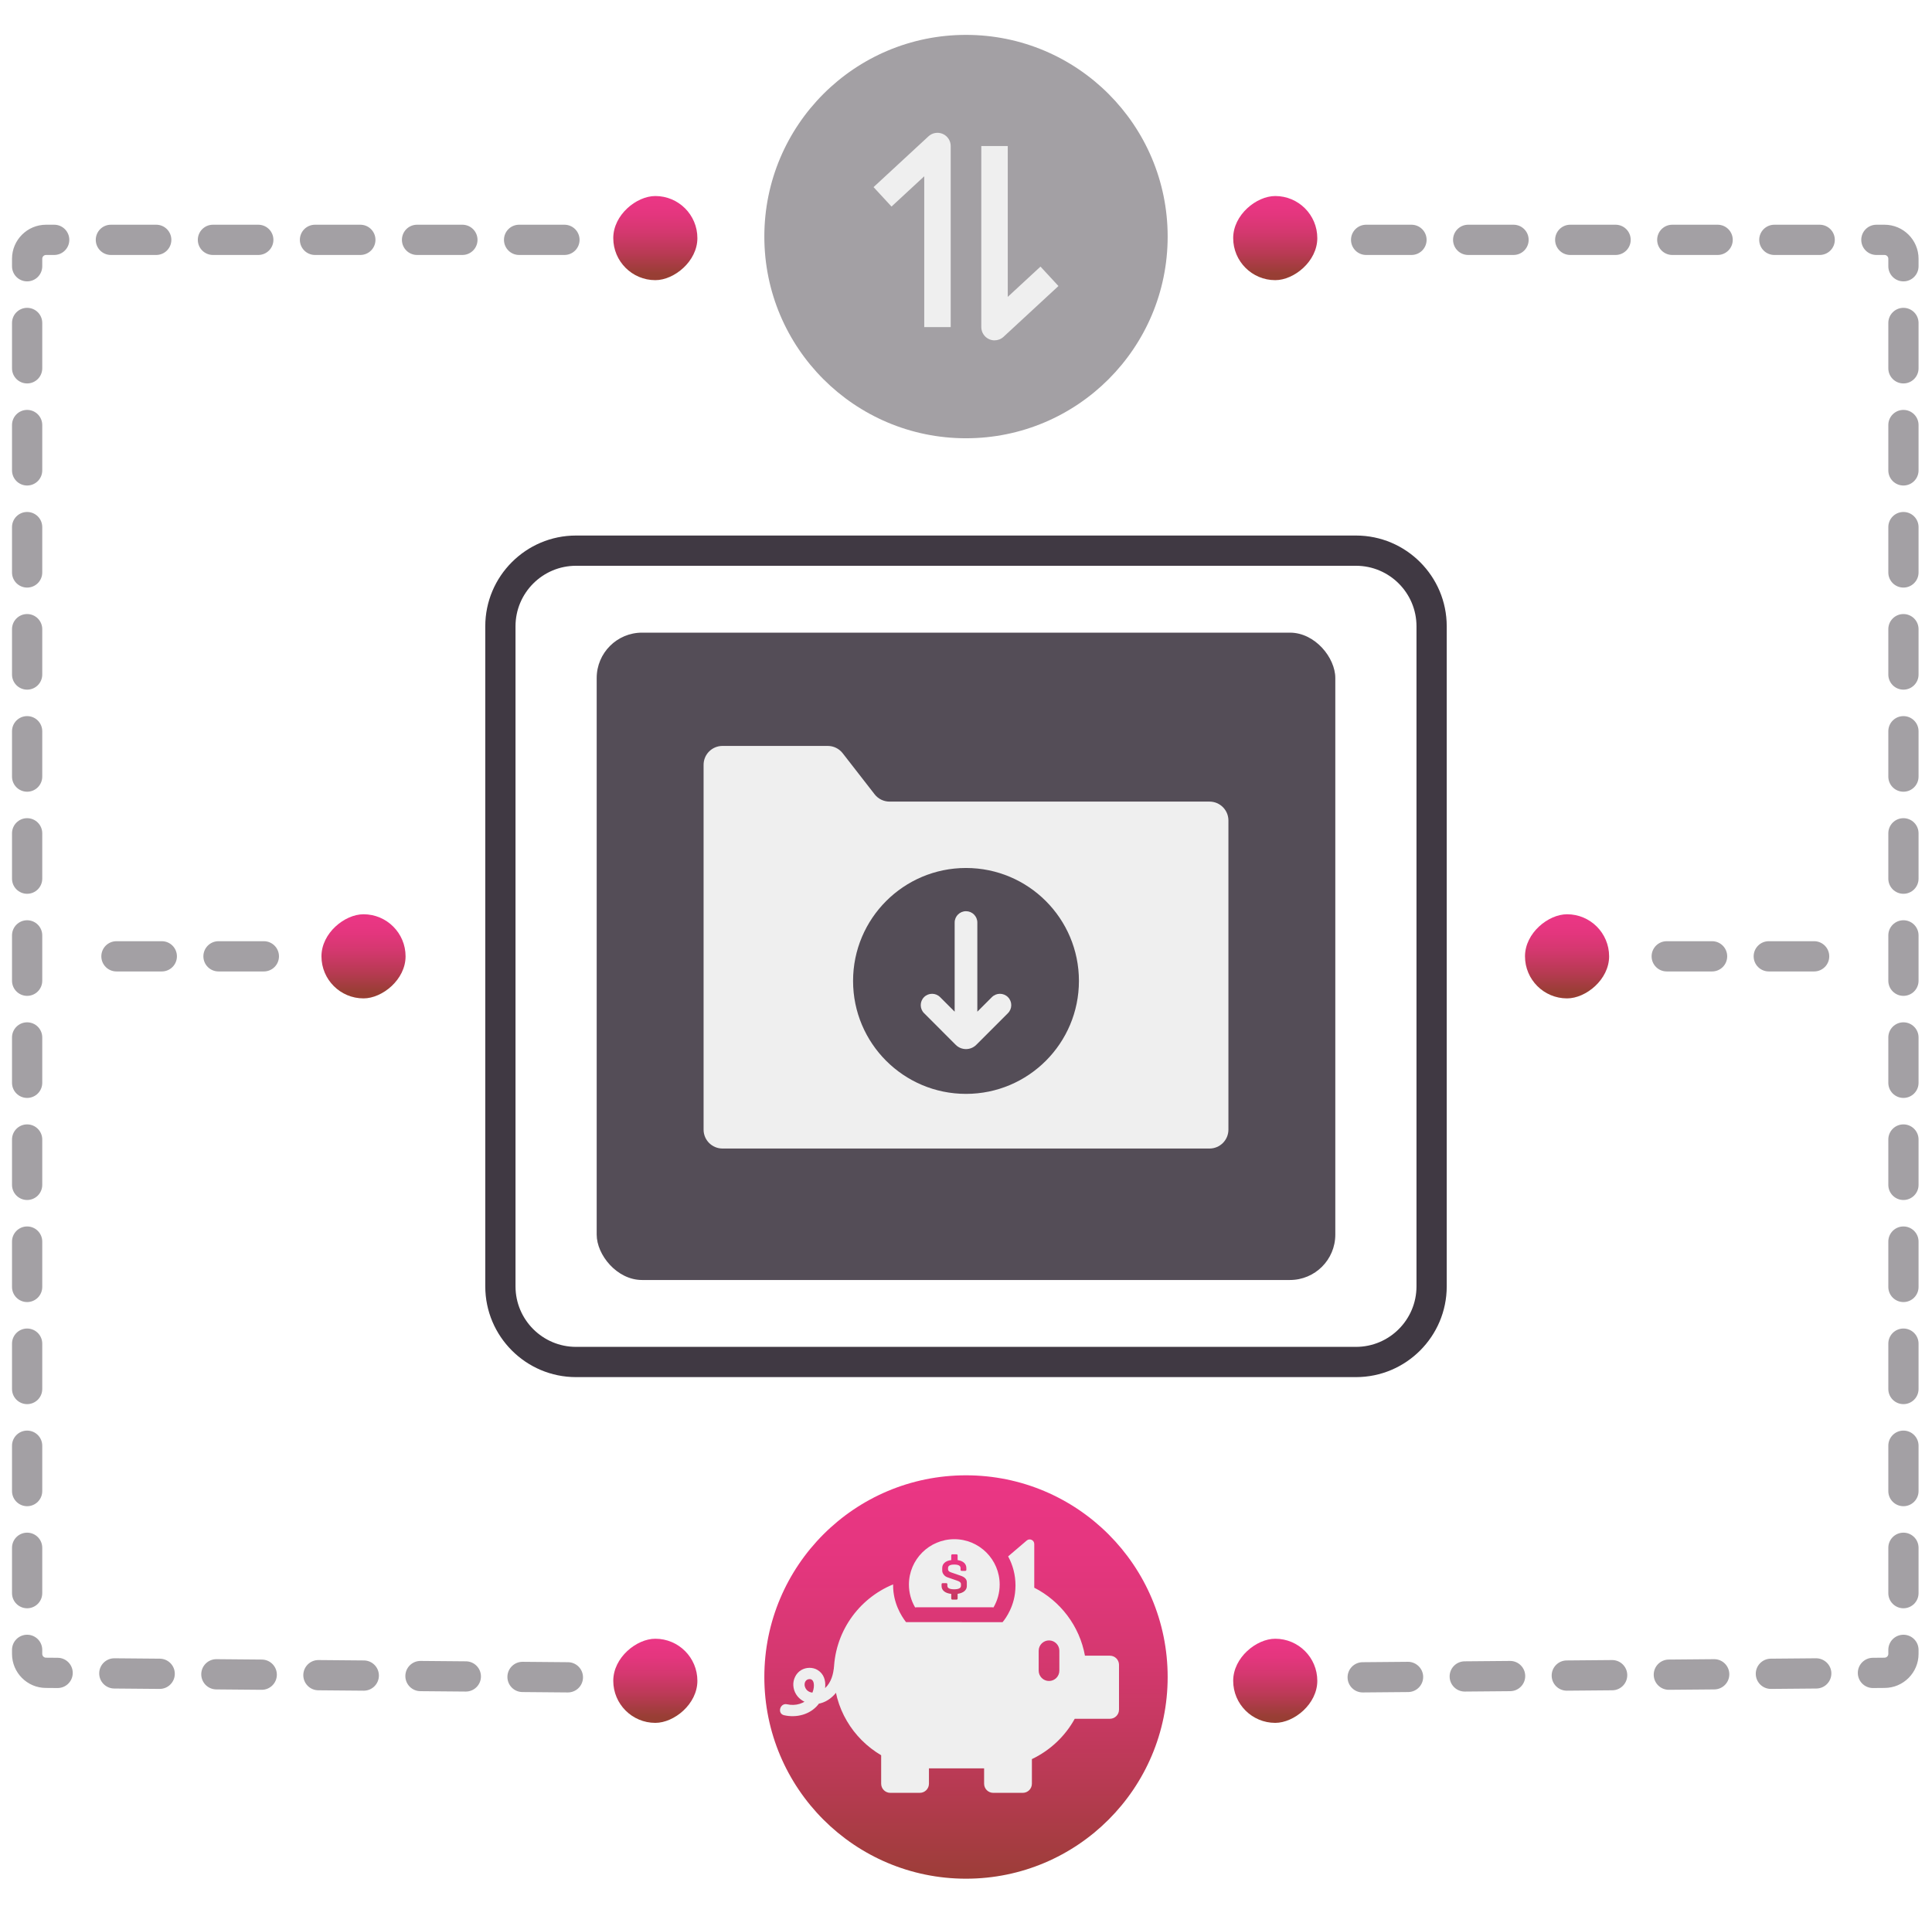
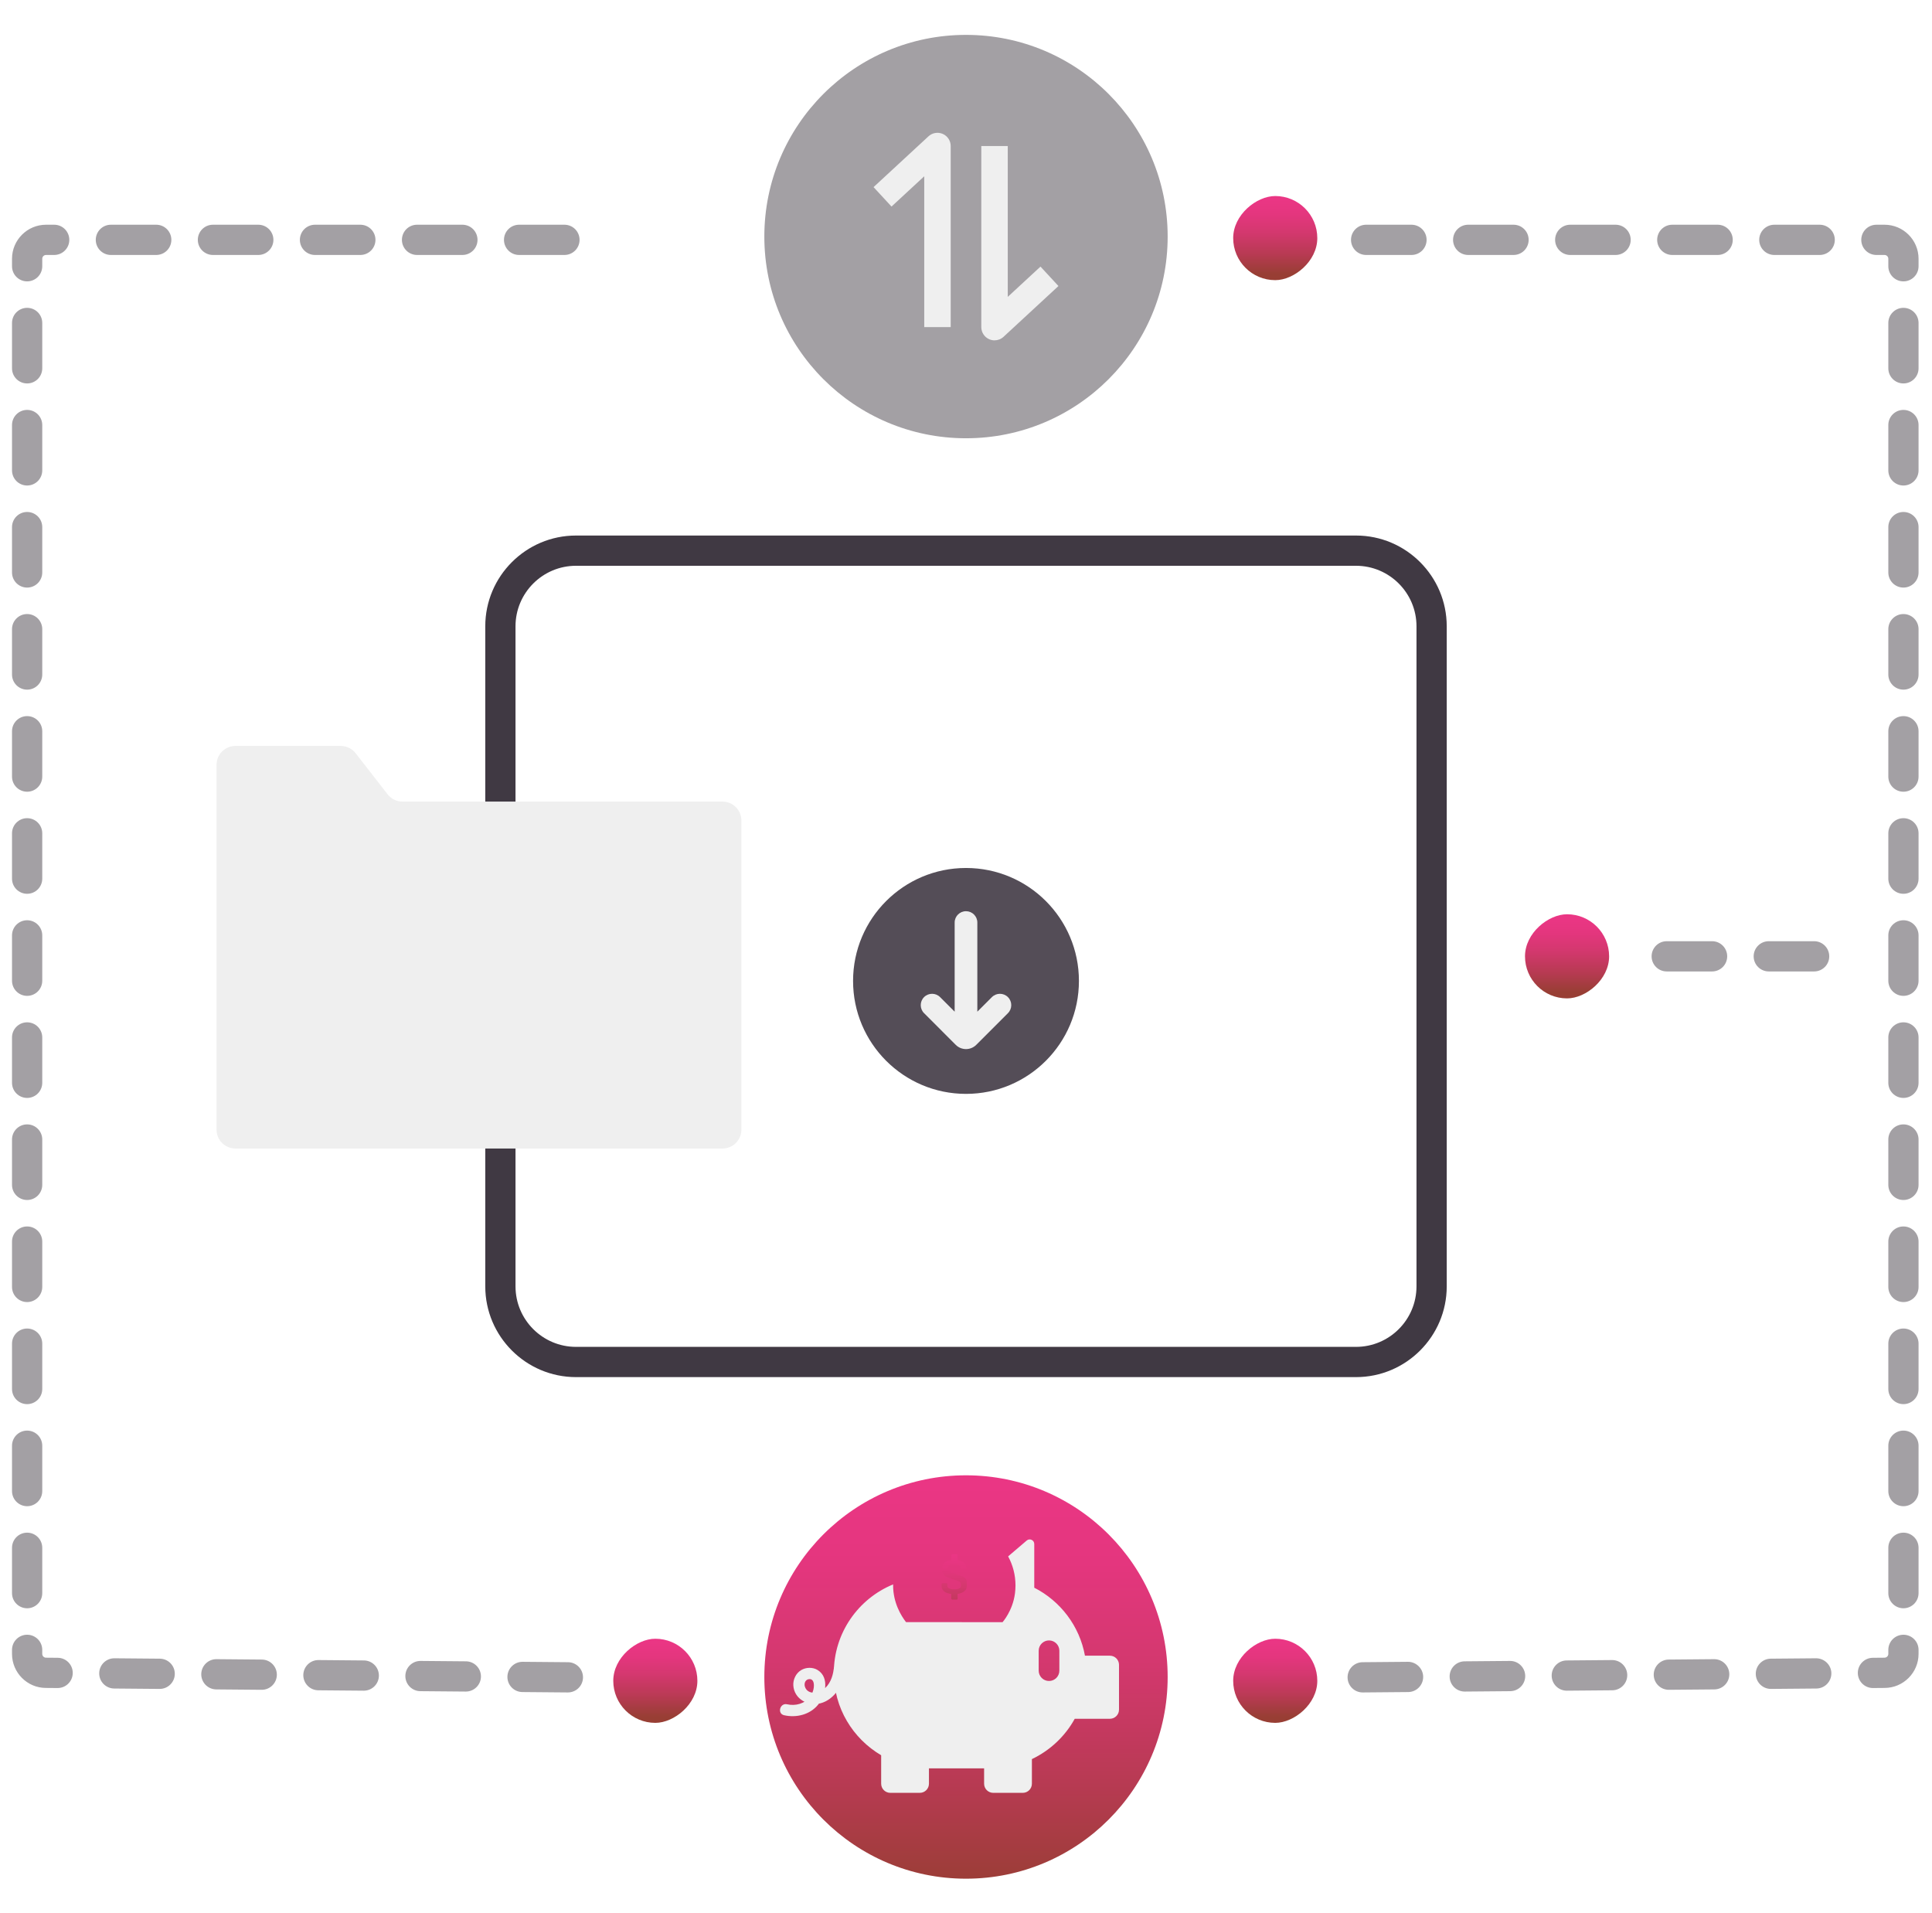
<svg xmlns="http://www.w3.org/2000/svg" xmlns:xlink="http://www.w3.org/1999/xlink" viewBox="0 0 511.151 505.947">
  <defs>
    <linearGradient id="d" x1="255.575" y1="-352.057" x2="255.575" y2="-229.039" gradientTransform="translate(511.151 742.315) rotate(-180) scale(1 -1)" gradientUnits="userSpaceOnUse">
      <stop offset=".02" stop-color="#ea3684" />
      <stop offset=".188" stop-color="#e4367e" />
      <stop offset=".409" stop-color="#d3386e" />
      <stop offset=".659" stop-color="#b83a53" />
      <stop offset=".897" stop-color="#983e34" />
    </linearGradient>
    <linearGradient id="e" x1="252.454" y1="410.888" x2="252.454" y2="432.662" gradientUnits="userSpaceOnUse">
      <stop offset=".02" stop-color="#ea3684" />
      <stop offset=".189" stop-color="#e4367e" />
      <stop offset=".408" stop-color="#d4386e" />
      <stop offset=".652" stop-color="#b93a54" />
      <stop offset=".897" stop-color="#983e34" />
    </linearGradient>
    <linearGradient id="h" x1="391.12" y1="-631.766" x2="368.865" y2="-631.766" gradientTransform="translate(-207.256 -187.149) scale(1 -1)" xlink:href="#d" />
    <linearGradient id="i" x1="772.755" y1="-631.766" x2="750.5" y2="-631.766" gradientTransform="translate(-588.891 -568.784) scale(1 -1)" xlink:href="#d" />
    <linearGradient id="j" x1="582.763" y1="-554.56" x2="560.508" y2="-554.56" gradientTransform="translate(-476.105 -301.586) scale(1 -1)" xlink:href="#d" />
    <linearGradient id="k" x1="391.12" y1="-330.318" x2="368.865" y2="-330.318" gradientTransform="translate(-43.245 774.934)" xlink:href="#d" />
    <linearGradient id="l" x1="772.755" y1="-330.318" x2="750.5" y2="-330.318" gradientTransform="translate(-424.88 393.299)" xlink:href="#d" />
    <linearGradient id="m" x1="582.763" y1="-253.112" x2="560.508" y2="-253.112" gradientTransform="translate(-157.682 506.085)" xlink:href="#d" />
  </defs>
  <g id="a">
    <path d="M358.762,141.664H152.389c-13.234,0-24,10.767-24,24v174.619c0,13.233,10.766,24,24,24h206.373c13.233,0,24-10.767,24-24V165.664c0-13.233-10.767-24-24-24Zm16,198.619c0,8.822-7.178,16-16,16H152.389c-8.822,0-16-7.178-16-16V165.664c0-8.822,7.178-16,16-16h206.373c8.822,0,16,7.178,16,16v174.619Z" style="fill:#403943;" />
-     <rect x="157.867" y="167.352" width="195.417" height="171.242" rx="12" ry="12" style="fill:#544d57;" />
  </g>
  <g id="b">
-     <path d="M191.148,303.817h128.856c2.761,0,5-2.239,5-5v-81.773c0-2.761-2.239-5-5-5h-84.657c-1.543,0-2.999-.712-3.947-1.93l-8.452-10.867c-.947-1.218-2.404-1.93-3.947-1.93h-27.853c-2.761,0-5,2.239-5,5v96.5c0,2.761,2.239,5,5,5Z" style="fill:#efefef;" />
+     <path d="M191.148,303.817c2.761,0,5-2.239,5-5v-81.773c0-2.761-2.239-5-5-5h-84.657c-1.543,0-2.999-.712-3.947-1.93l-8.452-10.867c-.947-1.218-2.404-1.93-3.947-1.93h-27.853c-2.761,0-5,2.239-5,5v96.5c0,2.761,2.239,5,5,5Z" style="fill:#efefef;" />
    <circle cx="255.575" cy="259.482" r="29.878" style="fill:#544d57;" />
    <path d="M266.671,263.765c-1.172-1.172-3.07-1.172-4.242,0l-3.854,3.853v-23.581c0-1.657-1.343-3-3-3s-3,1.343-3,3v23.581l-3.853-3.853c-1.172-1.172-3.07-1.172-4.242,0-1.172,1.171-1.172,3.07,0,4.242l8.383,8.384c.747,.748,1.729,1.122,2.712,1.122s1.965-.374,2.712-1.122l8.384-8.384c1.172-1.171,1.172-3.071,0-4.242Z" style="fill:#efefef;" />
  </g>
  <g id="c">
    <circle cx="255.575" cy="443.612" r="53.354" style="fill:url(#d);" />
    <g>
      <path d="M293.643,437.971h-6.596c-1.433-7.876-6.508-14.461-13.411-17.983v-11.562c0-1.028-1.214-1.586-1.991-.919l-4.922,4.2c1.247,2.286,1.947,4.901,1.947,7.679,0,.708-.048,1.415-.138,2.116-.59,4.607-3.286,7.609-3.286,7.609l-25.541-.022c-1.28-1.641-3.413-5.11-3.413-9.702,0-.088,0-.186,.011-.273-9.21,3.774-15.697,12.82-15.697,23.398,0,9.298,5.043,17.403,12.525,21.801v7.526c0,1.335,1.082,2.417,2.417,2.417h7.81c1.335,0,2.417-1.082,2.417-2.417v-4.058h14.592v4.058c0,1.335,1.082,2.417,2.417,2.417h7.81c1.335,0,2.417-1.082,2.417-2.417v-6.508c4.802-2.286,8.784-6.027,11.332-10.665h9.298c1.335,0,2.417-1.082,2.417-2.417v-11.857c0-1.335-1.082-2.417-2.417-2.417Zm-13.367,3.96c0,1.51-1.225,2.735-2.735,2.735s-2.735-1.225-2.735-2.735v-5.261c0-1.51,1.225-2.735,2.735-2.735s2.735,1.225,2.735,2.735v5.261Z" style="fill:#efefef;" />
-       <path d="M264.487,419.162c0,2.198-.6,4.263-1.638,6.044-.132-.031-.275-.041-.417-.041h-19.901c-.142,0-.285,.01-.417,.041-1.038-1.781-1.638-3.846-1.638-6.044,0-6.624,5.392-12.006,12.006-12.006,6.624,0,12.006,5.382,12.006,12.006Z" style="fill:#efefef;" />
      <path d="M254.208,416.83l-2.646-.917c-.493-.165-.74-.435-.74-.812v-.3c0-.623,.546-.934,1.64-.934,1.116,0,1.676,.311,1.676,.934v.424c0,.211,.099,.317,.299,.317h.917c.212,0,.317-.107,.317-.317v-.424c0-.563-.2-1.031-.6-1.402s-.97-.608-1.711-.714v-1.182c0-.235-.105-.353-.317-.353h-1.041c-.223,0-.334,.118-.334,.353v1.182c-.764,.093-1.353,.326-1.764,.697-.412,.37-.618,.843-.618,1.419v.653c0,.377,.13,.732,.389,1.067,.258,.334,.588,.573,.987,.714l2.645,.917c.624,.212,.935,.494,.935,.847v.476c0,.624-.6,.935-1.799,.935s-1.799-.311-1.799-.935v-.371c0-.211-.099-.317-.299-.317h-.935c-.2,0-.299,.107-.299,.317v.441c0,.565,.22,1.03,.661,1.393,.441,.365,1.072,.595,1.896,.688v1.164c0,.235,.111,.353,.334,.353h1.041c.212,0,.317-.118,.317-.353v-1.181c.764-.107,1.361-.342,1.791-.706,.429-.363,.643-.817,.643-1.358v-.987c0-.787-.529-1.364-1.587-1.728Z" style="fill:url(#e);" />
    </g>
    <path d="M220.57,441.566c-.255,2.049-1.069,4.203-2.838,5.427-1.345,.931-3.722,1.277-4.632-.458-.296-.565-.33-1.344,.068-1.872,.352-.467,1.01-.601,1.447-.421,.736,.303,.772,1.443,.69,2.154-.1,.869-.471,1.736-.995,2.434-1.393,1.856-3.869,2.503-6.07,1.999-1.879-.431-2.682,2.461-.798,2.893,3.238,.742,6.831-.135,8.988-2.77,1.967-2.403,3.106-7.159-.063-9.16-1.321-.834-3.12-.789-4.443,.018-1.363,.833-2.139,2.491-2.032,4.07,.242,3.581,3.94,5.557,7.223,4.675,1.895-.509,3.415-1.796,4.529-3.373,1.203-1.702,1.672-3.579,1.926-5.615,.1-.805-.761-1.5-1.5-1.5-.894,0-1.399,.692-1.5,1.5h0Z" style="fill:#efefef;" />
  </g>
  <g id="f">
    <circle cx="255.575" cy="62.58" r="53.354" style="fill:#a3a0a4;" />
    <path d="M249.429,35.423c-1.274-.556-2.758-.307-3.778,.637l-14.535,13.438,4.752,5.14,8.659-8.006v39.9h7V38.629c0-1.391-.823-2.649-2.098-3.207Z" style="fill:#efefef;" />
    <path d="M275.284,70.523l-8.66,8.006V38.629h-7v47.902c0,1.391,.823,2.649,2.098,3.207,.451,.197,.928,.293,1.401,.293,.864,0,1.717-.32,2.377-.93l14.536-13.438-4.752-5.14Z" style="fill:#efefef;" />
  </g>
  <g id="g">
    <path d="M150.245,447.697h-.035l-12-.104c-2.209-.02-3.984-1.825-3.965-4.034,.019-2.197,1.807-3.966,4-3.966h.035l12,.104c2.209,.02,3.984,1.825,3.965,4.034-.019,2.197-1.807,3.966-4,3.966Zm-26.999-.233h-.036l-12-.104c-2.209-.02-3.984-1.825-3.965-4.034,.019-2.197,1.807-3.966,4-3.966h.035l12,.104c2.209,.02,3.984,1.825,3.965,4.034-.019,2.197-1.807,3.966-3.999,3.966Zm-26.999-.233h-.036l-12-.104c-2.209-.02-3.984-1.826-3.965-4.035,.019-2.197,1.807-3.965,4-3.965h.035l12,.104c2.209,.02,3.984,1.826,3.965,4.035-.02,2.196-1.807,3.965-3.999,3.965Zm-27-.233h-.035l-12-.104c-2.209-.02-3.984-1.826-3.965-4.035,.02-2.196,1.807-3.965,3.999-3.965h.036l12,.104c2.209,.02,3.984,1.826,3.965,4.035-.019,2.197-1.807,3.965-4,3.965Zm-26.999-.234h-.035l-12-.104c-2.209-.02-3.984-1.825-3.965-4.034,.019-2.197,1.807-3.966,3.999-3.966h.036l12,.104c2.209,.02,3.984,1.825,3.965,4.034-.019,2.197-1.807,3.966-4,3.966Zm-26.999-.233h-.035l-3.069-.026c-4.928,0-8.966-4.037-8.966-9v-1.073c0-2.209,1.791-4,4-4s4,1.791,4,4v1.073c0,.552,.449,1,1,1l3.104,.026c2.209,.02,3.985,1.825,3.966,4.034-.019,2.197-1.806,3.966-3.999,3.966Zm-8.07-21.1c-2.209,0-4-1.791-4-4v-12c0-2.209,1.791-4,4-4s4,1.791,4,4v12c0,2.209-1.791,4-4,4Zm0-27c-2.209,0-4-1.791-4-4v-12c0-2.209,1.791-4,4-4s4,1.791,4,4v12c0,2.209-1.791,4-4,4Zm0-27c-2.209,0-4-1.791-4-4v-12c0-2.209,1.791-4,4-4s4,1.791,4,4v12c0,2.209-1.791,4-4,4Zm0-27c-2.209,0-4-1.791-4-4v-12c0-2.209,1.791-4,4-4s4,1.791,4,4v12c0,2.209-1.791,4-4,4Zm0-27c-2.209,0-4-1.791-4-4v-12c0-2.209,1.791-4,4-4s4,1.791,4,4v12c0,2.209-1.791,4-4,4Zm0-27c-2.209,0-4-1.791-4-4v-12c0-2.209,1.791-4,4-4s4,1.791,4,4v12c0,2.209-1.791,4-4,4Zm0-27c-2.209,0-4-1.791-4-4v-12c0-2.209,1.791-4,4-4s4,1.791,4,4v12c0,2.209-1.791,4-4,4Zm0-27c-2.209,0-4-1.791-4-4v-12c0-2.209,1.791-4,4-4s4,1.791,4,4v12c0,2.209-1.791,4-4,4Zm0-27c-2.209,0-4-1.791-4-4v-12c0-2.209,1.791-4,4-4s4,1.791,4,4v12c0,2.209-1.791,4-4,4Zm0-27c-2.209,0-4-1.791-4-4v-12c0-2.209,1.791-4,4-4s4,1.791,4,4v12c0,2.209-1.791,4-4,4Zm0-27c-2.209,0-4-1.791-4-4v-12c0-2.209,1.791-4,4-4s4,1.791,4,4v12c0,2.209-1.791,4-4,4Zm0-27c-2.209,0-4-1.791-4-4v-12c0-2.209,1.791-4,4-4s4,1.791,4,4v12c0,2.209-1.791,4-4,4Zm0-27c-2.209,0-4-1.791-4-4v-12c0-2.209,1.791-4,4-4s4,1.791,4,4v12c0,2.209-1.791,4-4,4Zm0-27c-2.209,0-4-1.791-4-4v-1.985c0-4.962,4.038-9,9-9h2.158c2.209,0,4,1.791,4,4s-1.791,4-4,4h-2.158c-.551,0-1,.449-1,1v1.985c0,2.209-1.791,4-4,4Zm142.158-6.985h-12c-2.209,0-4-1.791-4-4s1.791-4,4-4h12c2.209,0,4,1.791,4,4s-1.791,4-4,4Zm-27,0h-12c-2.209,0-4-1.791-4-4s1.791-4,4-4h12c2.209,0,4,1.791,4,4s-1.791,4-4,4Zm-27,0h-12c-2.209,0-4-1.791-4-4s1.791-4,4-4h12c2.209,0,4,1.791,4,4s-1.791,4-4,4Zm-27,0h-12c-2.209,0-4-1.791-4-4s1.791-4,4-4h12c2.209,0,4,1.791,4,4s-1.791,4-4,4Zm-27,0h-12c-2.209,0-4-1.791-4-4s1.791-4,4-4h12c2.209,0,4,1.791,4,4s-1.791,4-4,4Z" style="fill:#a3a0a4;" />
-     <path d="M69.808,256.974h-12c-2.209,0-4-1.791-4-4s1.791-4,4-4h12c2.209,0,4,1.791,4,4s-1.791,4-4,4Zm-27,0h-12c-2.209,0-4-1.791-4-4s1.791-4,4-4h12c2.209,0,4,1.791,4,4s-1.791,4-4,4Z" style="fill:#a3a0a4;" />
    <rect x="162.254" y="433.489" width="22.254" height="22.254" rx="11.127" ry="11.127" transform="translate(-271.235 617.998) rotate(-90)" style="fill:url(#h);" />
-     <rect x="162.254" y="51.854" width="22.254" height="22.254" rx="11.127" ry="11.127" transform="translate(110.4 236.363) rotate(-90)" style="fill:url(#i);" />
-     <rect x="85.048" y="241.846" width="22.254" height="22.254" rx="11.127" ry="11.127" transform="translate(-156.798 349.149) rotate(-90)" style="fill:url(#j);" />
    <path d="M360.528,447.697c-2.192,0-3.979-1.769-3.999-3.966-.019-2.209,1.757-4.015,3.966-4.034l12-.104c2.163-.014,4.015,1.757,4.034,3.966,.019,2.209-1.757,4.015-3.966,4.034l-12,.104h-.035Zm26.999-.233c-2.192,0-3.979-1.769-3.999-3.966-.019-2.209,1.757-4.015,3.966-4.034l12-.104h.035c2.192,0,3.979,1.769,3.999,3.966,.019,2.209-1.757,4.015-3.966,4.034l-12,.104h-.035Zm26.999-.233c-2.192,0-3.979-1.768-3.999-3.965-.02-2.209,1.756-4.016,3.965-4.035l11.999-.104h.036c2.192,0,3.979,1.768,3.999,3.965,.02,2.209-1.756,4.016-3.965,4.035l-11.999,.104h-.036Zm26.999-.233c-2.192,0-3.979-1.768-3.999-3.965-.02-2.209,1.756-4.016,3.965-4.035l11.999-.104h.036c2.192,0,3.979,1.768,3.999,3.965,.02,2.209-1.756,4.016-3.965,4.035l-11.999,.104h-.036Zm26.999-.234c-2.192,0-3.979-1.769-3.999-3.966-.019-2.209,1.757-4.015,3.966-4.034l11.999-.104c2.169,.003,4.015,1.757,4.034,3.966,.019,2.209-1.757,4.015-3.966,4.034l-11.999,.104h-.035Zm26.999-.233c-2.193,0-3.98-1.769-3.999-3.966-.019-2.209,1.757-4.015,3.966-4.034l3.069-.026c.586,0,1.034-.448,1.034-1v-1.073c0-2.209,1.791-4,4-4s4,1.791,4,4v1.073c0,4.963-4.037,9-9,9l-3.035,.026h-.035Zm8.07-21.1c-2.209,0-4-1.791-4-4v-12c0-2.209,1.791-4,4-4s4,1.791,4,4v12c0,2.209-1.791,4-4,4Zm0-27c-2.209,0-4-1.791-4-4v-12c0-2.209,1.791-4,4-4s4,1.791,4,4v12c0,2.209-1.791,4-4,4Zm0-27c-2.209,0-4-1.791-4-4v-12c0-2.209,1.791-4,4-4s4,1.791,4,4v12c0,2.209-1.791,4-4,4Zm0-27c-2.209,0-4-1.791-4-4v-12c0-2.209,1.791-4,4-4s4,1.791,4,4v12c0,2.209-1.791,4-4,4Zm0-27c-2.209,0-4-1.791-4-4v-12c0-2.209,1.791-4,4-4s4,1.791,4,4v12c0,2.209-1.791,4-4,4Zm0-27c-2.209,0-4-1.791-4-4v-12c0-2.209,1.791-4,4-4s4,1.791,4,4v12c0,2.209-1.791,4-4,4Zm0-27c-2.209,0-4-1.791-4-4v-12c0-2.209,1.791-4,4-4s4,1.791,4,4v12c0,2.209-1.791,4-4,4Zm0-27c-2.209,0-4-1.791-4-4v-12c0-2.209,1.791-4,4-4s4,1.791,4,4v12c0,2.209-1.791,4-4,4Zm0-27c-2.209,0-4-1.791-4-4v-12c0-2.209,1.791-4,4-4s4,1.791,4,4v12c0,2.209-1.791,4-4,4Zm0-27c-2.209,0-4-1.791-4-4v-12c0-2.209,1.791-4,4-4s4,1.791,4,4v12c0,2.209-1.791,4-4,4Zm0-27c-2.209,0-4-1.791-4-4v-12c0-2.209,1.791-4,4-4s4,1.791,4,4v12c0,2.209-1.791,4-4,4Zm0-27c-2.209,0-4-1.791-4-4v-12c0-2.209,1.791-4,4-4s4,1.791,4,4v12c0,2.209-1.791,4-4,4Zm0-27c-2.209,0-4-1.791-4-4v-12c0-2.209,1.791-4,4-4s4,1.791,4,4v12c0,2.209-1.791,4-4,4Zm0-27c-2.209,0-4-1.791-4-4v-1.985c0-.551-.448-1-1-1h-2.157c-2.209,0-4-1.791-4-4s1.791-4,4-4h2.157c4.963,0,9,4.038,9,9v1.985c0,2.209-1.791,4-4,4Zm-22.157-6.985h-12c-2.209,0-4-1.791-4-4s1.791-4,4-4h12c2.209,0,4,1.791,4,4s-1.791,4-4,4Zm-27,0h-12c-2.209,0-4-1.791-4-4s1.791-4,4-4h12c2.209,0,4,1.791,4,4s-1.791,4-4,4Zm-27,0h-12c-2.209,0-4-1.791-4-4s1.791-4,4-4h12c2.209,0,4,1.791,4,4s-1.791,4-4,4Zm-27,0h-12c-2.209,0-4-1.791-4-4s1.791-4,4-4h12c2.209,0,4,1.791,4,4s-1.791,4-4,4Zm-27,0h-12c-2.209,0-4-1.791-4-4s1.791-4,4-4h12c2.209,0,4,1.791,4,4s-1.791,4-4,4Z" style="fill:#a3a0a4;" />
    <path d="M479.966,256.974h-12c-2.209,0-4-1.791-4-4s1.791-4,4-4h12c2.209,0,4,1.791,4,4s-1.791,4-4,4Zm-27,0h-12c-2.209,0-4-1.791-4-4s1.791-4,4-4h12c2.209,0,4,1.791,4,4s-1.791,4-4,4Z" style="fill:#a3a0a4;" />
    <rect x="326.265" y="433.489" width="22.254" height="22.254" rx="11.127" ry="11.127" transform="translate(-107.224 782.009) rotate(-90)" style="fill:url(#k);" />
    <rect x="326.265" y="51.854" width="22.254" height="22.254" rx="11.127" ry="11.127" transform="translate(274.411 400.374) rotate(-90)" style="fill:url(#l);" />
    <rect x="403.471" y="241.846" width="22.254" height="22.254" rx="11.127" ry="11.127" transform="translate(161.625 667.572) rotate(-90)" style="fill:url(#m);" />
  </g>
</svg>